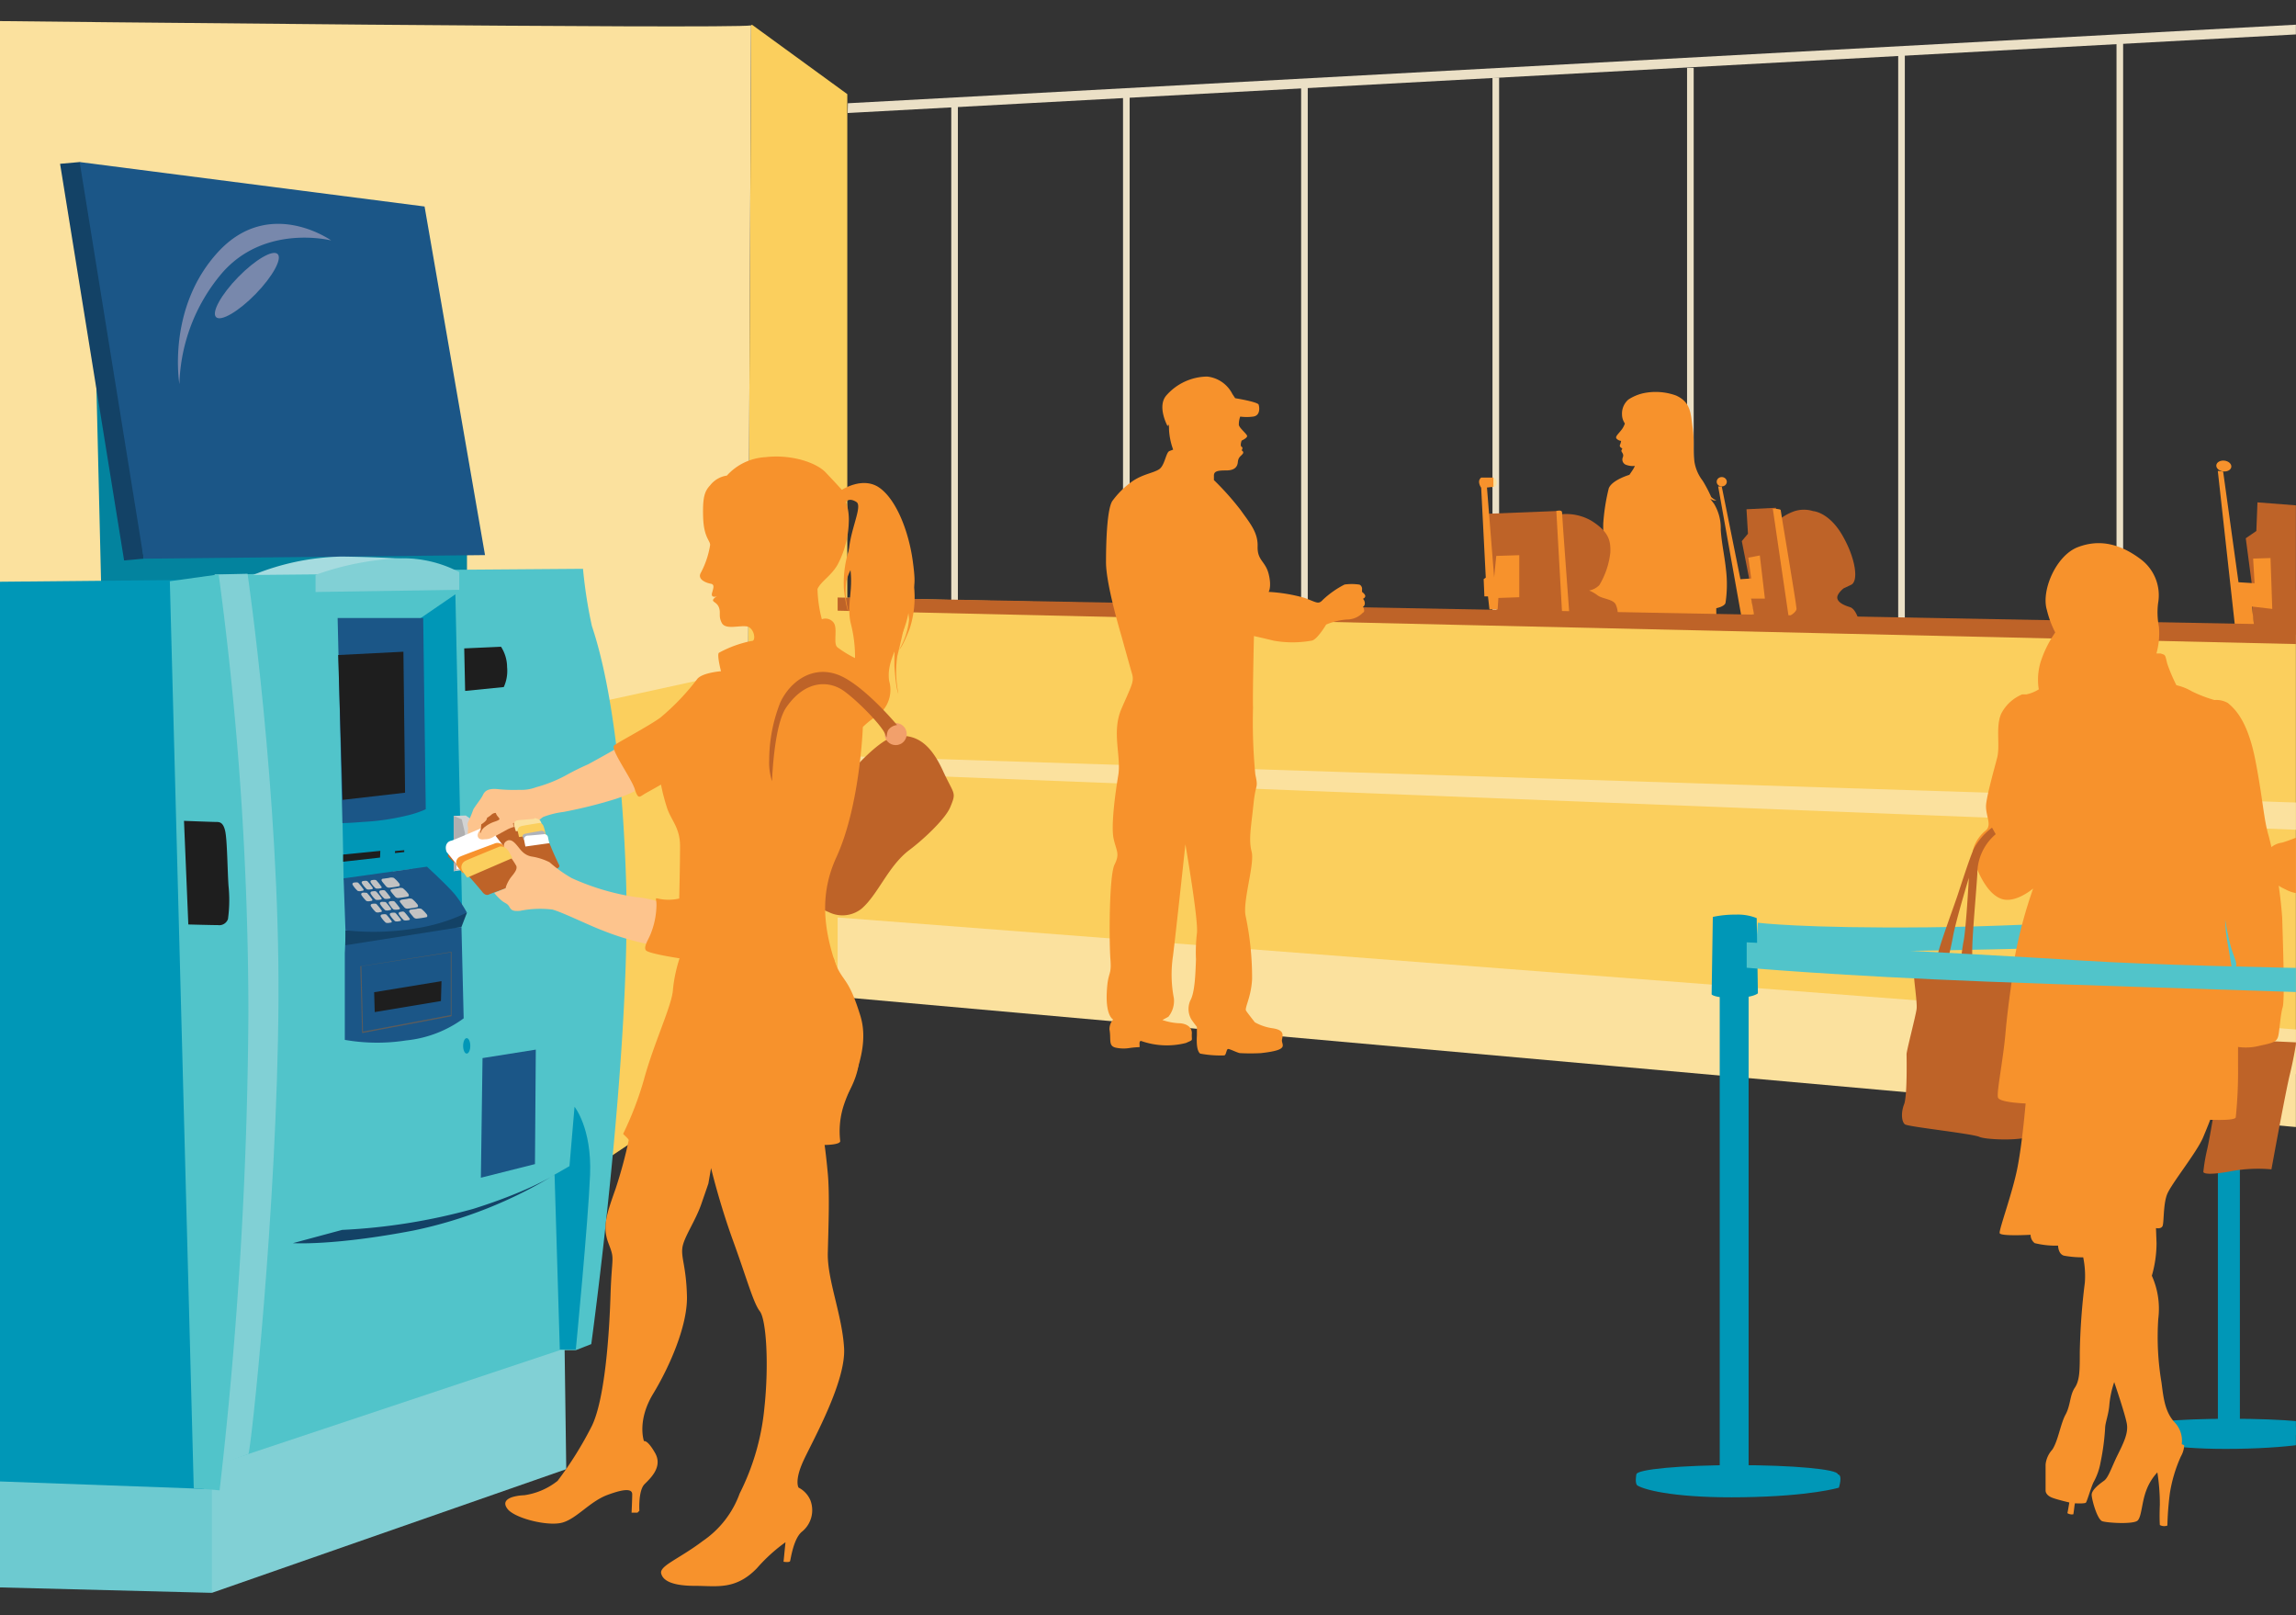
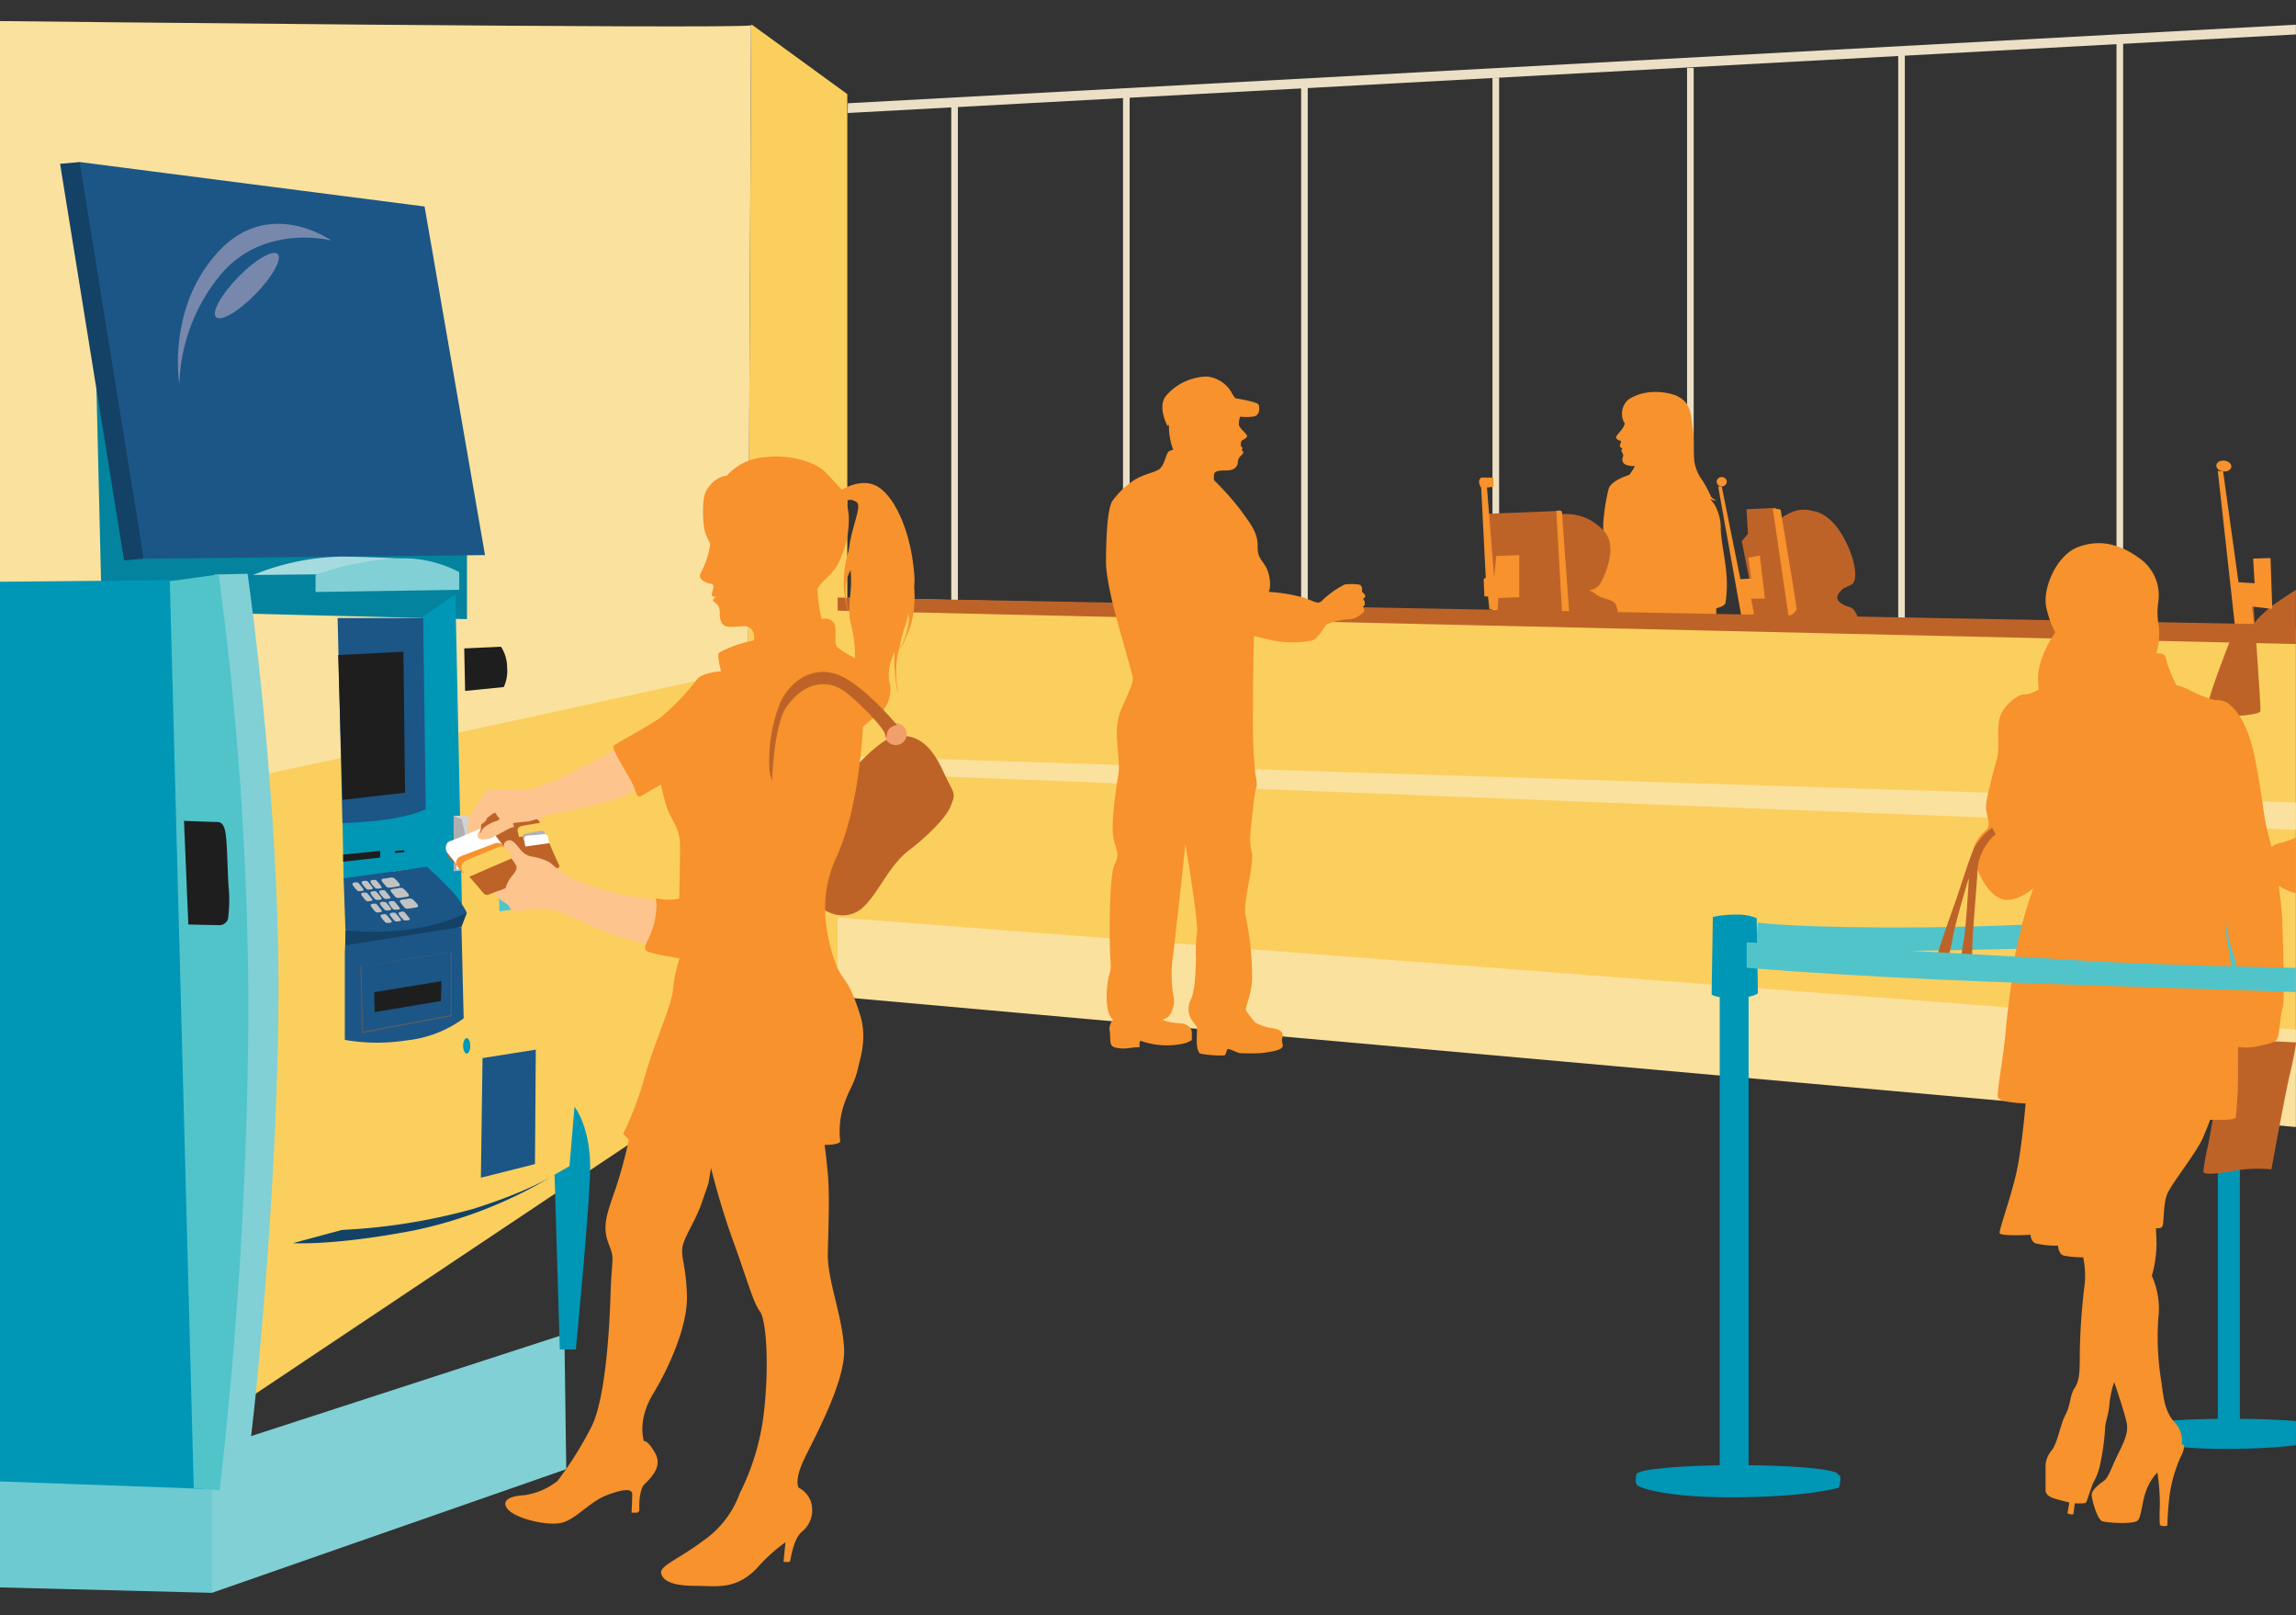
<svg xmlns="http://www.w3.org/2000/svg" viewBox="0 0 249.57 175.51">
  <rect x="0" y="0" width="249.57" height="175.51" fill="#333333" stroke="none" />
  <defs>
    <style>.cls-1{fill:none;}.cls-2{fill:transparent;}.cls-3{clip-path:url(#clip-path);}.cls-30,.cls-4{fill:#fbcf5d;}.cls-29,.cls-5{fill:#fbe19e;}.cls-6{fill:#ebe0c6;}.cls-7{fill:#f7922c;}.cls-8{fill:#be6328;}.cls-9{fill:#51c4ca;}.cls-10{fill:#0097b7;}.cls-11{fill:#03839e;}.cls-12{fill:#6dcad0;}.cls-13{fill:#81d0d5;}.cls-14{fill:#134266;}.cls-15{fill:#1b5687;}.cls-16{fill:#1e1e1e;}.cls-17{fill:#5b5c5c;}.cls-18{fill:#a5dbdf;}.cls-19{fill:#c2c2c2;}.cls-20{fill:#6a6b6b;}.cls-21{fill:#d2d3d3;}.cls-22{fill:#7a7a7a;}.cls-23{fill:#afafb0;}.cls-24{fill:#7888ac;}.cls-25,.cls-33{fill:#fdc48d;}.cls-26,.cls-32{fill:#fff;stroke:#fff;}.cls-27{fill:#818991;stroke:#f7922c;}.cls-28{fill:#babec5;}.cls-28,.cls-30{stroke:#fbcf5d;}.cls-29{stroke:#fbe19e;}.cls-29,.cls-30,.cls-33{stroke-width:0.5px;}.cls-31{fill:#aeb2ba;}.cls-32{stroke-width:0.25px;}.cls-33{stroke:#fdc48d;}.cls-34{fill:#f2a06b;}</style>
    <clipPath id="clip-path">
      <rect class="cls-1" x="-7.88" y="-14.68" width="257.44" height="202.87" />
    </clipPath>
  </defs>
  <title>full-service</title>
  <g id="_2_-_Brand_Differentiation" data-name="2 - Brand Differentiation">
    <rect class="cls-2" x="-322.16" y="-458.25" width="899.01" height="1305.94" />
  </g>
  <g id="_1_-_Member_Convenience" data-name="1 - Member Convenience">
    <g class="cls-3">
      <path class="cls-4" d="M81.77,2.71l-.12,0L81.32,71.1,0,88.24l.24,81.61L92.1,108.49V10.23Z" />
      <path class="cls-5" d="M81.32,72.76l.32-70C79.37,3.17,0,2.29,0,2.29l0,87.8C5.94,89.26,81.32,72.76,81.32,72.76Z" />
      <rect class="cls-6" x="103.4" y="10.95" width="0.72" height="55.12" />
      <rect class="cls-6" x="122.07" y="9.85" width="0.72" height="59.08" />
      <rect class="cls-6" x="141.43" y="9.14" width="0.72" height="59.08" />
      <rect class="cls-6" x="162.23" y="8.43" width="0.72" height="59.08" />
      <rect class="cls-6" x="183.38" y="7.37" width="0.72" height="59.08" />
      <rect class="cls-6" x="206.33" y="5.96" width="0.72" height="61.91" />
      <rect class="cls-6" x="230.06" y="4.65" width="0.72" height="64.03" />
      <polygon class="cls-6" points="92.14 12.28 301.38 0.93 301.6 -0.14 92.16 11.22 92.14 12.28" />
      <path class="cls-7" d="M177,43.42a2,2,0,0,0-.69,1.6,1.75,1.75,0,0,0,.31,1,2.3,2.3,0,0,1-.45.79c-.36.45-.64.67-.43.88a.8.8,0,0,0,.47.22,1.61,1.61,0,0,1-.1.38c-.1.19,0,.31.17.41s-.14.17,0,.4.21.34.12.59a.61.61,0,0,0,.41.84,2,2,0,0,0,.9.1,3.79,3.79,0,0,1-.34.59l-.26.38s-1.88.55-2.24,1.46a22.07,22.07,0,0,0-.6,3.82,17.85,17.85,0,0,0,.12,2.46,8.34,8.34,0,0,1-.36,2.13c-.15.34-.28.55-.28.55s-1.41.59-1.86.71a1.27,1.27,0,0,0-1.14,1.15c-.07.83.64,1.34,1.33,1.67a2,2,0,0,0,1.33.22l.53-.09V70a29.69,29.69,0,0,1-.31,4.91,23.85,23.85,0,0,0-.14,4.37c0,.9-.09,1.14,0,1.15a4.72,4.72,0,0,0,.52,0s.4,1.77.52,2.5.19,2.29.29,2.38a1.54,1.54,0,0,0,.31.17,2.12,2.12,0,0,0,.41,1.07,5.24,5.24,0,0,1,1,1.6,13.42,13.42,0,0,0,2.44,3.19,8.6,8.6,0,0,1,.91.9,19,19,0,0,1,.1,3.36,13,13,0,0,1-1,3.72c-.38.81-.5,1.84-1,2s-.91.33-.88.6,1.27.48,2.22.45,1.31-.09,1.69-.4a5.51,5.51,0,0,0,.65-.64s0,1.1,0,1.19.53,0,.53,0a8.74,8.74,0,0,1,.19-1.84c.19-.71.64-1.19.41-1.93s-.88-1.1-.93-1.45a5.61,5.61,0,0,1,.09-1.76l.14-.43a9.2,9.2,0,0,1,.86,2,5.13,5.13,0,0,1,.21,1.57,7.63,7.63,0,0,0,0,1.53c0,.72-.16,1.88.09,2.19s.69.05.81-.1,1.81-2.17,1.84-2.7-.34-1.33-.34-2a13.32,13.32,0,0,1,.15-1.64l.38.36.31.17s.38-.34.15-.59a3.18,3.18,0,0,1-.57-1.41,1.4,1.4,0,0,0-.72-1.12,1.85,1.85,0,0,0-1.19-.24.75.75,0,0,0-.21.19s-.43-.57-.72-1l-.29-.45a30.5,30.5,0,0,0,.48-4.18,6.63,6.63,0,0,0-.41-2.2,3.94,3.94,0,0,1,.72,0c.28,0,.53.07.57,0s.09-.81.09-.81.5,0,.5-.09.21-2.08.33-3.22a10.39,10.39,0,0,1,.31-1.76s1.15.05,1.21-.14a4.88,4.88,0,0,0,.07-.71s.91-.38,1.43-.55.62-.28.57-.4-.83-4-1.05-5.22-.81-4-1-5a6.09,6.09,0,0,1-.12-1.5s.9-.17,1-.58a13.43,13.43,0,0,0,.05-3.62c-.16-1.53-.48-2.87-.57-4.36a5.09,5.09,0,0,0-.72-2.77l-.43-.57a1.82,1.82,0,0,0,.34.17.67.67,0,0,0,.34,0A1.36,1.36,0,0,1,186,54a14.16,14.16,0,0,0-.93-1.77,4.53,4.53,0,0,1-.93-2.39c-.12-1.08.05-2-.16-3.41s-.14-2.72-1.82-3.46a6.53,6.53,0,0,0-3.53-.24A4.92,4.92,0,0,0,177,43.42Z" />
      <polygon class="cls-4" points="91.05 64.93 301.76 69.47 301.6 121.26 91.05 102.91 91.05 64.93" />
      <path class="cls-8" d="M190.19,63.18l-.86-4.38L190,58l-.16-2.66,3.2-.16s1.64,11.1,1.64,11.49-3.36,1.25-3.83.7S190.19,63.18,190.19,63.18Z" />
      <path class="cls-8" d="M161.67,55.83l7.82-.31s.63,11.33.63,11.64-7.35.08-7.35.08Z" />
      <polygon class="cls-5" points="91.05 82.14 301.56 88.87 301.49 92.21 91.05 83.93 91.05 82.14" />
      <polygon class="cls-5" points="91.05 99.7 301.6 115.87 301.6 127.12 91.05 108.31 91.05 99.7" />
      <path class="cls-8" d="M266,68.6s.06-6.51-.45-7.47A11.69,11.69,0,0,0,263,58.68a1.2,1.2,0,0,0,.19-1.42c-.45-.77-.26-.9-.06-1.55a3.14,3.14,0,0,0,.19-2.32,5.21,5.21,0,0,0-1.48-1.61s.52-1.74-1.74-2.38-3.29-.52-4.19.19l-.9.71s-.58-.13-1.35.9-.19,2.06-.39,2.19c-.55.37-.26,1.61.19,1.74a1,1,0,0,0,.77-.06,1.51,1.51,0,0,1,.06.9A3,3,0,0,0,255,58c.52.64.32.77.45,1.29s.45.58.45.58a2.54,2.54,0,0,0-1.93,1.1c-1,1.16-6,4-7.28,5.09s-1.8,1.74-1.61,1.8S266,68.6,266,68.6Z" />
      <path class="cls-8" d="M168.69,56.08a5.5,5.5,0,0,1,4.26.49c2,1.24,2.13,2.27,2.09,3.47a8.72,8.72,0,0,1-1.2,3.55,2.1,2.1,0,0,1-1.11.58,3.69,3.69,0,0,1,.93.53c.53.4,1.78.4,2,1.07a2.61,2.61,0,0,1,.18,1.24l-7.55-.53Z" />
      <path class="cls-8" d="M192.59,57.27a5.5,5.5,0,0,1,2.49-1.73,3.36,3.36,0,0,1,2,0s1.69.09,3.15,2.58,1.82,5,1,5.42l-.84.4s-.8.62-.67,1.11.84.76,1.38.93.84,1.11.84,1.11-7,.09-7.91-.13S192.59,57.27,192.59,57.27Z" />
      <path class="cls-7" d="M192.7,55.28s.86,0,.86.16,1.64,9.77,1.72,10.71c0,.4-.86.86-.86.86Z" />
      <path class="cls-7" d="M169.17,55.52s.62-.16.62.16.78,10.86.78,10.86h-.78Z" />
      <polygon class="cls-7" points="189.26 66.85 186.76 52.86 187.15 52.86 189.18 62.94 190.35 62.86 190.04 60.6 191.29 60.36 191.84 65.05 190.35 65.05 190.66 66.77 189.26 66.85" />
      <ellipse class="cls-7" cx="187.15" cy="52.35" rx="0.55" ry="0.51" />
      <ellipse class="cls-5" cx="162.29" cy="52.43" rx="0.39" ry="0.51" />
      <path class="cls-7" d="M161.9,66.22l-.16-1.41h-.39l-.08-1.88.23-.16L161,53a1.23,1.23,0,0,1-.23-.63.59.59,0,0,1,.23-.47h1.33v1l-.7.08.78,9.77.23-2.34,2.5-.08V64.9l-2.27.08-.08,1.25Z" />
-       <path class="cls-8" d="M244.8,63.71l-.69-5.22,1.15-.79.12-3.11,4.78.37s1,13.14.9,13.59-5.16.87-5.78.16S244.8,63.71,244.8,63.71Z" />
+       <path class="cls-8" d="M244.8,63.71s1,13.14.9,13.59-5.16.87-5.78.16S244.8,63.71,244.8,63.71Z" />
      <ellipse class="cls-7" cx="241.72" cy="50.65" rx="0.59" ry="0.82" transform="translate(163.75 284.98) rotate(-83.43)" />
      <polygon class="cls-7" points="242.91 67.81 241.07 51.17 241.65 51.24 243.32 63.27 245.07 63.38 244.91 60.7 246.8 60.64 246.99 66.17 244.78 65.91 245.01 67.96 242.91 67.81" />
      <polygon class="cls-8" points="91.05 64.93 301.69 68.87 301.69 71.18 91.05 66.36 91.05 64.93" />
      <path class="cls-7" d="M121.92,69.19c-.5-1.7-1.7-6-1.7-8.09s.1-6,.75-6.74a9.31,9.31,0,0,1,2.25-2.15c1.1-.7,2.1-.8,2.75-1.2s.75-1.85,1.15-2l.4-.15a7.47,7.47,0,0,1-.45-2.15c0-.95-.15-.39-.15-.39s-1.19-2.15-.14-3.35a6,6,0,0,1,4.43-2.05,3.48,3.48,0,0,1,2.75,1.9l.3.45s2.45.4,2.55.7.2,1.2-.6,1.3a5.36,5.36,0,0,1-1.4,0,2.42,2.42,0,0,0-.15.9c.05.35.9,1,.9,1.22s-.6.49-.6.49-.2.57,0,.67,0,.39,0,.39.31.14.11.39-.47.34-.52.89-.4.9-1.25.9-1.35.05-1.35.55v.5a30.6,30.6,0,0,1,2.9,3.25c.95,1.35,1.9,2.4,1.85,3.95s.85,1.6,1.2,3,0,1.95,0,1.95a17.88,17.88,0,0,1,3.9.65c1.35.5,1.5.75,2,.2a10.17,10.17,0,0,1,2.35-1.65,5.58,5.58,0,0,1,1.55,0c.2,0,.4.3.35.55l0,.25s.35.25.35.45-.25.3-.25.3a.71.71,0,0,1,.2.55c-.05.3-.2.3-.2.3s.3.55,0,.65a2.39,2.39,0,0,1-1.75.75,7.1,7.1,0,0,0-2.25.55s-1,1.7-1.6,1.75a11.71,11.71,0,0,1-4.1,0c-1.65-.4-2.15-.5-2.15-.5s-.15,6.29-.1,7.79a59.47,59.47,0,0,0,.25,7.24c.35,1.65.05.8-.2,3.25s-.55,3.8-.2,5.15-1,5.4-.65,7a32.38,32.38,0,0,1,.7,6.84c-.1,2-.85,3.15-.65,3.45s.95,1.25.95,1.25a5.48,5.48,0,0,0,1.95.65c1.25.2,1.1.7,1,1.25s.95,1.1-2.3,1.45a20.56,20.56,0,0,1-2.25,0c-.23,0-1.09-.45-1.3-.45s-.2.71-.45.7a11.86,11.86,0,0,1-2.6-.2c-.35-.3-.4-1.1-.35-2l0-.9s-.55-.7-.65-.9a2.26,2.26,0,0,1-.05-2c.5-.9.55-3.1.6-4.45a17.54,17.54,0,0,1,.1-2.8c.2-1.35-1.25-9.69-1.25-9.69s-1,9.34-1.35,12.14a13.57,13.57,0,0,0,.1,4.6,2.74,2.74,0,0,1-.6,2l-.65.35a6.55,6.55,0,0,0,1.75.35c.75,0,1.5.35,1.45,1.15s.25.6-.65,1a8.41,8.41,0,0,1-4.8-.2c-.4-.15-.15.65-.25.65a9.35,9.35,0,0,0-1.1.1,4,4,0,0,1-1.5-.05c-.8-.2-.46-.91-.65-1.95a1.53,1.53,0,0,1,.4-1.1s-.8-.35-.7-2.85.55-1.75.4-3.7-.15-9.09.45-10.29.2-1.45-.1-2.8.15-4.8.5-6.89-.75-4.7.35-7.24,1.4-2.95,1.15-3.8S121.92,69.19,121.92,69.19Z" />
      <path class="cls-9" d="M244.73,98a5.16,5.16,0,0,0-2.14-.36,10.76,10.76,0,0,0-2.37.24l-.12,8s.24.36,2.25.36,2.49-.47,2.49-.47Z" />
      <rect class="cls-10" x="241.08" y="105.29" width="2.39" height="49.63" />
      <path class="cls-10" d="M232.15,155.1c0,.51,5.12,1.15,10.82,1.15s9.83-.63,9.83-1.15-4.62-.93-10.33-.93S232.15,154.58,232.15,155.1Z" />
      <path class="cls-10" d="M252.91,156.46s.44-1.31-.11-1.37-20.65,0-20.65,0-.19,1,.11,1.15c1,.55,4.37,1.3,10.82,1.2C250.07,157.34,252.91,156.46,252.91,156.46Z" />
      <path class="cls-9" d="M240.45,99.26s-17.34,1.38-30.91,1.51-18.47-.5-18.47-.5l-.25,3.27s17.21-.13,31-.5,18.85-1,18.85-1Z" />
      <path class="cls-10" d="M190.95,99.77a5.47,5.47,0,0,0-2.26-.38,11.4,11.4,0,0,0-2.51.25l-.13,8.42s.25.38,2.39.38,2.64-.5,2.64-.5Z" />
      <rect class="cls-10" x="186.93" y="107.68" width="3.14" height="52.39" />
      <path class="cls-10" d="M177.88,160.21c0,.54,5.42,1.22,11.47,1.22s10.42-.67,10.42-1.22-4.9-1-10.95-1S177.88,159.67,177.88,160.21Z" />
      <path class="cls-10" d="M199.88,161.66s.46-1.39-.12-1.45-21.89,0-21.89,0-.2,1,.12,1.22c1,.58,4.63,1.38,11.47,1.27C196.87,162.59,199.88,161.66,199.88,161.66Z" />
      <path class="cls-7" d="M257.26,56.68A3.66,3.66,0,0,0,256,59.56a3.15,3.15,0,0,0,.56,1.86,4.16,4.16,0,0,1-.81,1.43c-.65.81-1.15,1.21-.78,1.58a1.43,1.43,0,0,0,.84.4,2.86,2.86,0,0,1-.19.68c-.19.34,0,.56.31.75.08.05-.25.31,0,.71s.37.62.22,1.06a1.11,1.11,0,0,0,.74,1.52,3.56,3.56,0,0,0,1.61.19,6.81,6.81,0,0,1-.62,1.06l-.47.68s-3.38,1-4,2.64-.84,5.18-1.09,6.89.28,3.1.22,4.44a15.06,15.06,0,0,1-.65,3.85c-.28.62-.5,1-.5,1s-2.54,1.06-3.35,1.27a2.3,2.3,0,0,0-2,2.08c-.12,1.49,1.15,2.42,2.39,3a3.68,3.68,0,0,0,2.39.4l1-.16v7.7a53.54,53.54,0,0,1-.56,8.84c-.5,2-.25,6.27-.25,7.88s-.16,2-.06,2.08a8.4,8.4,0,0,0,.93,0s.71,3.2.93,4.5.34,4.13.53,4.28a2.78,2.78,0,0,0,.56.31,3.83,3.83,0,0,0,.74,1.92,9.45,9.45,0,0,1,1.86,2.89A24.17,24.17,0,0,0,260.8,143a15.5,15.5,0,0,1,1.64,1.61,34.24,34.24,0,0,1,.19,6.05,23.52,23.52,0,0,1-1.74,6.7c-.68,1.46-.9,3.32-1.8,3.69s-1.65.59-1.58,1.09,2.3.87,4,.81,2.36-.16,3-.71a10,10,0,0,0,1.18-1.15s0,2,0,2.14,1,.06,1,0a15.74,15.74,0,0,1,.34-3.32c.34-1.27,1.15-2.14.74-3.48s-1.58-2-1.68-2.61a10.09,10.09,0,0,1,.15-3.17l.25-.78a16.6,16.6,0,0,1,1.55,3.69,9.28,9.28,0,0,1,.37,2.82,13.77,13.77,0,0,0,0,2.76c0,1.3-.28,3.38.15,3.94s1.24.09,1.46-.19,3.26-3.91,3.32-4.87-.62-2.39-.62-3.57a24,24,0,0,1,.28-2.95l.68.65.56.31s.68-.62.28-1.06a5.73,5.73,0,0,1-1-2.54,2.53,2.53,0,0,0-1.3-2,3.33,3.33,0,0,0-2.14-.43,1.35,1.35,0,0,0-.37.34s-.78-1-1.3-1.83l-.53-.81a54.94,54.94,0,0,0,.87-7.54,12,12,0,0,0-.74-4,7.13,7.13,0,0,1,1.3,0c.5.06,1,.12,1,0s.15-1.46.15-1.46.9,0,.9-.16.37-3.75.59-5.8a18.68,18.68,0,0,1,.56-3.17s2.08.09,2.17-.25a8.73,8.73,0,0,0,.12-1.27s1.64-.68,2.58-1,1.12-.5,1-.71-1.49-7.3-1.89-9.41-1.46-7.29-1.77-9a11,11,0,0,1-.22-2.7s1.61-.31,1.86-1.05a24.21,24.21,0,0,0,.09-6.52c-.28-2.76-.87-5.18-1-7.85s-.65-4.13-1.3-5l-.78-1a3.27,3.27,0,0,0,.62.31,1.21,1.21,0,0,0,.62.06,2.46,2.46,0,0,1-1.24-.84,25.56,25.56,0,0,0-1.68-3.2,8.16,8.16,0,0,1-1.68-4.31c-.22-2,.09-3.6-.28-6.15s-.25-4.91-3.29-6.24a11.77,11.77,0,0,0-6.36-.44A8.87,8.87,0,0,0,257.26,56.68Z" />
      <path class="cls-8" d="M249.59,113.27s-4-.19-5.82-.25l-1.83-.06s-1.52,9.68-2,11.83a19.83,19.83,0,0,0-.44,2.53s-.19.51,2.78,0a16,16,0,0,1,4.62-.25s1.52-8.35,2-10.31S249.59,113.27,249.59,113.27Z" />
-       <path class="cls-8" d="M218.42,106.64s-4.63-.64-5.63-.82-3-.27-3-.27-1.64-.09-1.73.27.36,3.09.27,3.82-1.09,4.54-1.09,4.91.09,4.54-.27,5.45-.27,1.91.09,2.18,7.27,1,8.09,1.36,5.18.45,5.54-.18.82-7.72.82-9.27,0-6.73-.64-7A13.13,13.13,0,0,0,218.42,106.64Z" />
      <path class="cls-7" d="M248.07,99.73a49.78,49.78,0,0,0-1.46-8.86c-.57-1.9-.63-4-1.45-8.22s-2.15-5.56-3-6.26a2.55,2.55,0,0,0-1.45-.32,14.17,14.17,0,0,1-2.47-.95,5.87,5.87,0,0,0-1.67-.66,18,18,0,0,1-1-2.36c-.18-.73-.18-.91-.45-1l-.27-.09h-.45a8.17,8.17,0,0,0,.27-2.91,8,8,0,0,1-.09-2.55,4.9,4.9,0,0,0-1.82-4.73c-2.27-1.73-4.54-2.27-6.91-1.36s-4,4.73-3.36,6.82a10.85,10.85,0,0,0,.91,2.45A12.18,12.18,0,0,0,221.79,72a6.68,6.68,0,0,0-.18,2.91,4.09,4.09,0,0,1-1.36.55h-.45a4.5,4.5,0,0,0-2.27,2.09c-.64,1.45-.09,3.45-.45,4.82s-1,3.64-1.18,4.91.73,2.36-.09,3-1.73,2.09-1.27,3.27,1.36,3.45,2.91,4.09S221,96.55,221,96.55a50.35,50.35,0,0,0-2,7.45c-.27,2.45-.73,5.09-1,8.18s-1,6.54-.82,7.09,3,.64,3,.64-.36,4.36-.91,7.09-2,6.63-1.91,7,3.36.18,3.36.18a1.14,1.14,0,0,0,.45.91,9.67,9.67,0,0,0,2.54.27s0,.91.64,1.09a11,11,0,0,0,2.09.18,10.08,10.08,0,0,1,.18,2.73,70.48,70.48,0,0,0-.55,7.54c0,2,0,3.09-.55,3.91s-.45,1.91-1,2.91-.82,2.91-1.45,3.82a2.84,2.84,0,0,0-.72,1.6c0,.34,0,2.55,0,2.82s.19.59.74.8,1.84.51,1.84.51l-.11.65c-.06.34-.1.51-.1.51a.89.89,0,0,0,.31.12.71.71,0,0,0,.34,0s.07-.46.1-.73.07-.46.07-.46,1.06.06,1.19-.07.61-1.83.86-2.27a6.84,6.84,0,0,0,.73-2.08,25.9,25.9,0,0,0,.5-3.71c0-.64.39-1.49.47-2.66a10.55,10.55,0,0,1,.52-2.38s1.23,3.59,1.38,4.57-.34,2-1,3.33-1,2.47-1.49,2.82-1.37,1-1.34,1.56.61,2.66,1.16,2.84,3.43.36,3.85-.09.43-1.93.91-3.22a5.89,5.89,0,0,1,1.22-2,22.14,22.14,0,0,1,.27,3.51c-.06,1.44,0,2.21,0,2.21a1,1,0,0,0,.45.12c.28,0,.37-.07.37-.07a33.36,33.36,0,0,1,.27-3.51,15.63,15.63,0,0,1,1.2-4,2.71,2.71,0,0,0,.36-1.2.91.91,0,0,0-.27-.12,2.87,2.87,0,0,0-.73-2.33c-1.12-1.17-1.26-2.78-1.47-4.37a29.77,29.77,0,0,1-.35-6.93,8.76,8.76,0,0,0-.7-4.68,12.88,12.88,0,0,0,.51-3.54l-.06-1.64s.51.13.7-.19.06-2.34.51-3.48,3.23-4.55,3.92-6.2.76-1.9.76-1.9,2.66.13,2.78-.25a48.07,48.07,0,0,0,.25-5.57v-2.09a6,6,0,0,0,2.34-.13c1.52-.32,1.83-.44,2-.95s.25-2.4.51-3.23S248.13,101.88,248.07,99.73Zm-5,5.19a2.39,2.39,0,0,1-.38.89s-.32-2-.57-3.42a15.3,15.3,0,0,1-.25-2.47s.25,1.58.57,2.78S243.14,104.48,243.07,104.92Z" />
      <path class="cls-2" d="M244,113a5,5,0,0,0,.13,1.76c.19.55.21,1,.53,1s.67-.58.57-1.4-.18-1.46-.18-1.46Z" />
      <path class="cls-8" d="M209.88,106a25.31,25.31,0,0,0,.81-2.53c.3-1.21,1.72-5.05,2.12-6.26s1.21-3.74,1.72-4.95a7,7,0,0,1,2-2.32l.4.71a5.64,5.64,0,0,0-2,4.34c-.2,3.13-.71,8.18-.51,9.29a14.14,14.14,0,0,1,.2,2.22l-1.52-.4a20.69,20.69,0,0,1,.3-3.64c.3-1.21.61-7.07.61-7.07s-1.41,4.65-1.72,6.36-.61,2.63-.81,3.43l-.2.81Z" />
      <path class="cls-9" d="M273.5,105.53s-32.63-.25-46.87-1.13-36.77-2-36.77-2v2.76s9.84.88,26.15,1.51,57.75,1.88,57.75,1.88Z" />
      <polygon class="cls-11" points="50.76 67.28 11.06 66.29 9.99 21.62 50.76 55.02 50.76 67.28" />
      <polygon class="cls-12" points="-0.41 158.04 -0.41 172.49 23.03 173.09 26.24 163.26 23.03 155.44 -0.41 158.04" />
      <polygon class="cls-13" points="61.55 159.65 61.35 145 23.03 157.44 23.03 173.09 61.55 159.65" />
      <polygon class="cls-14" points="13.49 60.9 15.62 60.71 10.78 19.15 8.66 17.61 6.53 17.8 13.49 60.9" />
-       <path class="cls-9" d="M63.37,61.81l-16,.12-24,.54,1.8,41.38-.72,55,36.4-12.13h1.74l1.68-.66s4.38-31.89,3.78-50.45S64.81,69.5,64.33,68A51.68,51.68,0,0,1,63.37,61.81Z" />
      <polygon class="cls-10" points="-0.41 63.22 19.67 63.03 22.19 161.79 -0.41 160.97 -0.41 63.22" />
      <polygon class="cls-10" points="37.23 89.1 37.35 95.62 42.69 94.81 43.06 89.47 42.6 88.5 37.23 89.1" />
      <path class="cls-15" d="M37.48,103.62V113a20.43,20.43,0,0,0,6.67.06,12.67,12.67,0,0,0,6.25-2.4l-.24-9.91H48l-10.45,1.14Z" />
      <polygon class="cls-10" points="49.5 64.58 45.72 67.17 44.99 67.88 44.81 94.97 50.22 98.69 49.5 64.58" />
      <path class="cls-10" d="M42.19,88.68a15.27,15.27,0,0,1,.5,3.56,10.46,10.46,0,0,1-.39,2.51l4.13-.55A17.84,17.84,0,0,0,46.65,90c-.17-2.11-.55-2.56-.55-2.56Z" />
      <path class="cls-13" d="M26.91,62.35s3.5,23.93,3.36,46.49S27.24,157.91,27,158s-2.94,1.08-2.94,1.08l-.73-96.65Z" />
      <polygon class="cls-15" points="8.66 17.61 46.15 22.44 52.72 60.32 15.62 60.71 8.66 17.61" />
      <path class="cls-9" d="M21.06,161.71l2.81.24A476,476,0,0,0,27,110a359,359,0,0,0-3.23-47.58l-5.31.74Z" />
      <path class="cls-15" d="M36.7,67.16H46l.28,20.78a10.88,10.88,0,0,1-2.08.69,25.85,25.85,0,0,1-4.82.69c-1.38.12-2.16.12-2.16.12Z" />
      <path class="cls-16" d="M20,89.2s3.12.12,3.48.12.78,0,1,1,.24,4.2.36,5.95a15.15,15.15,0,0,1-.06,3.6,1,1,0,0,1-1.08.66c-.6,0-3.23-.07-3.23-.07Z" />
      <polygon class="cls-16" points="40.67 107.82 47.99 106.62 47.93 108.78 40.73 109.98 40.67 107.82" />
      <path class="cls-17" d="M39.36,112.26,39.17,105h0l9.91-1.57v7ZM39.28,105l.18,7.1L49,110.3v-6.81Z" />
      <ellipse class="cls-10" cx="50.73" cy="113.65" rx="0.39" ry="0.84" />
      <polygon class="cls-14" points="50.16 100.73 50.76 99.17 44.51 100.37 37.54 101.09 37.54 102.72 50.16 100.73" />
      <polygon class="cls-16" points="36.76 71.18 43.85 70.82 44.03 86.14 37.24 86.92 36.76 71.18" />
      <path class="cls-15" d="M46.41,94.18s2.36,2.17,3.08,3.07a14,14,0,0,1,1.26,1.92A19.52,19.52,0,0,1,45,100.91a27.83,27.83,0,0,1-7.45.18l-.2-5.64Z" />
      <path class="cls-16" d="M50.46,70.46l4-.18a4.13,4.13,0,0,1,.66,2.22,4.23,4.23,0,0,1-.36,2.16l-4.2.42Z" />
      <path class="cls-18" d="M27.51,62.48a26.92,26.92,0,0,1,9.61-2c4.87.06,8.65.36,8.65.36L43,62.11l-8.17.3Z" />
      <path class="cls-14" d="M31.84,135.09l5.35-1.44a64.61,64.61,0,0,0,14.23-2.28c6.37-2,9.07-3.84,9.07-3.84a48.25,48.25,0,0,1-15.56,6.19C36.22,135.39,31.84,135.09,31.84,135.09Z" />
      <polygon class="cls-16" points="37.3 92.86 41.34 92.46 41.31 93.19 37.3 93.64 37.3 92.86" />
      <path class="cls-19" d="M38.55,95.9c-.2,0-.3.13-.2.28a3,3,0,0,0,.53.63.67.67,0,0,0,.43,0c.18,0,.28-.08.18-.2a6.35,6.35,0,0,0-.55-.68C38.83,95.85,38.55,95.9,38.55,95.9Z" />
      <path class="cls-19" d="M39.55,95.73c-.2,0-.3.13-.2.28a3.19,3.19,0,0,0,.53.63.91.91,0,0,0,.43,0c.18,0,.28-.08.18-.2a6.34,6.34,0,0,0-.55-.68C39.83,95.68,39.55,95.73,39.55,95.73Z" />
      <path class="cls-19" d="M40.51,95.63c-.2,0-.3.13-.2.28a2.7,2.7,0,0,0,.53.63,1,1,0,0,0,.43,0c.18,0,.28-.08.18-.2a6.36,6.36,0,0,0-.55-.68C40.78,95.58,40.51,95.63,40.51,95.63Z" />
      <path class="cls-19" d="M39.5,97c-.2,0-.3.13-.2.28a3.32,3.32,0,0,0,.53.63.74.74,0,0,0,.43,0c.18,0,.28-.08.18-.2a6.38,6.38,0,0,0-.55-.68C39.78,97,39.5,97,39.5,97Z" />
      <path class="cls-19" d="M40.51,96.86c-.2,0-.3.13-.2.28a2.49,2.49,0,0,0,.53.63,1,1,0,0,0,.43,0c.18,0,.28-.08.18-.2a6.36,6.36,0,0,0-.55-.68C40.78,96.8,40.51,96.86,40.51,96.86Z" />
      <path class="cls-19" d="M41.46,96.75c-.2,0-.3.13-.2.28a2.49,2.49,0,0,0,.53.63,1,1,0,0,0,.43,0c.18,0,.28-.08.18-.2a6.32,6.32,0,0,0-.55-.68C41.74,96.7,41.46,96.75,41.46,96.75Z" />
      <path class="cls-19" d="M40.53,98.21c-.2,0-.3.13-.2.28a3.25,3.25,0,0,0,.53.63.67.67,0,0,0,.43,0c.18,0,.28-.08.18-.2a6.31,6.31,0,0,0-.55-.68C40.81,98.16,40.53,98.21,40.53,98.21Z" />
      <path class="cls-19" d="M41.54,98c-.2,0-.3.13-.2.28a3.07,3.07,0,0,0,.53.63.74.74,0,0,0,.43,0c.18,0,.28-.08.18-.2a6.34,6.34,0,0,0-.55-.68C41.81,98,41.54,98,41.54,98Z" />
      <path class="cls-19" d="M42.49,97.93c-.2,0-.3.13-.2.28s.37.6.53.63a1.26,1.26,0,0,0,.43,0c.18,0,.28-.08.18-.2a6.38,6.38,0,0,0-.55-.68C42.76,97.88,42.49,97.93,42.49,97.93Z" />
      <path class="cls-19" d="M41.61,99.36c-.2,0-.3.13-.2.28a2.94,2.94,0,0,0,.53.63.82.82,0,0,0,.43,0c.18,0,.28-.08.18-.2a6.33,6.33,0,0,0-.55-.68C41.89,99.31,41.61,99.36,41.61,99.36Z" />
      <path class="cls-19" d="M42.61,99.19c-.2,0-.3.13-.2.28a3,3,0,0,0,.53.63.74.74,0,0,0,.43,0c.18,0,.28-.08.18-.2a6.35,6.35,0,0,0-.55-.68C42.89,99.14,42.61,99.19,42.61,99.19Z" />
      <path class="cls-19" d="M43.57,99.09c-.2,0-.3.13-.2.28a2.88,2.88,0,0,0,.53.63.91.91,0,0,0,.43,0c.18,0,.28-.08.18-.2a6.37,6.37,0,0,0-.55-.68C43.84,99,43.57,99.09,43.57,99.09Z" />
      <path class="cls-19" d="M41.71,95.48c-.23,0-.3.13-.18.3s.35.43.43.53a.44.44,0,0,0,.38.15,9.53,9.53,0,0,0,1-.15c.13,0,.18-.2,0-.38a3.43,3.43,0,0,0-.53-.53.87.87,0,0,0-.53,0Z" />
      <path class="cls-19" d="M42.69,96.6c-.25.05-.3.13-.18.3s.35.43.43.53a.44.44,0,0,0,.38.15,9.52,9.52,0,0,0,1-.15c.13,0,.18-.2,0-.38a3.43,3.43,0,0,0-.53-.53.87.87,0,0,0-.53,0Z" />
      <path class="cls-19" d="M43.69,97.76c-.23.08-.3.13-.18.3s.35.43.43.53a.44.44,0,0,0,.38.15,9.48,9.48,0,0,0,1-.15c.13,0,.18-.2,0-.38a3.43,3.43,0,0,0-.53-.53.87.87,0,0,0-.53,0Z" />
-       <path class="cls-19" d="M44.7,98.84c-.15,0-.3.13-.18.3s.35.43.43.53a.44.44,0,0,0,.38.15,9.58,9.58,0,0,0,1-.15c.13,0,.18-.2,0-.38a3.42,3.42,0,0,0-.53-.53,1,1,0,0,0-.53,0Z" />
      <polygon class="cls-9" points="54.23 95.78 54.28 99.04 56.68 98.69 56.66 95.5 54.23 95.78" />
      <path class="cls-20" d="M53.87,95.07s-.23-4.21-.25-4.34a.21.21,0,0,1,.23-.28c.2,0,2.48-.29,2.66-.3a.25.25,0,0,1,.28.25c0,.13.2,4.34.2,4.34Z" />
      <path class="cls-16" d="M53.82,94a1.14,1.14,0,0,1,.58-.25c.28,0,.7-.05.78-.05a.84.84,0,0,1,.25.1s.18-.25.38-.25.8-.1.9-.1a2,2,0,0,1,.6.33c.08.08.2.28.15.4s-.65.2-.78.2-1.1-.18-1.1-.18,0,.25-.13.33a5.56,5.56,0,0,1-1.13.13,2.45,2.45,0,0,1-.48-.08Z" />
      <polygon class="cls-21" points="49.31 94.67 50.91 94.45 51.53 93.36 51.57 90.56 51.12 88.96 50.63 88.62 49.31 88.66 49.74 92.19 49.31 94.67" />
      <ellipse class="cls-22" cx="51.03" cy="91.54" rx="0.29" ry="0.63" />
      <polygon class="cls-23" points="49.31 88.66 49.31 94.68 50.13 94.33 50.58 93.34 50.54 90.54 50.19 89.03 49.31 88.66" />
      <polygon class="cls-16" points="42.94 92.48 43.94 92.39 43.94 92.59 42.93 92.7 42.94 92.48" />
      <path class="cls-10" d="M61.9,126.72l-1.62.93.57,19h1.74s1.35-13.93,1.55-19-1.69-7.38-1.69-7.38Z" />
      <path class="cls-24" d="M19.5,41.74s-1.41-8.21,4.17-14.32S36,26.13,36,26.13s-7.33-1.88-12,3.7A19.45,19.45,0,0,0,19.5,41.74Z" />
      <ellipse class="cls-24" cx="26.83" cy="31.04" rx="4.79" ry="1.32" transform="translate(-14.12 28.55) rotate(-45.69)" />
      <polygon class="cls-15" points="52.45 114.98 52.27 127.98 58.15 126.5 58.24 114.06 52.45 114.98" />
      <path class="cls-13" d="M34.3,62.47a30.73,30.73,0,0,1,9.19-1.8,13.19,13.19,0,0,1,6.43,1.5v1.92l-15.62.24Z" />
      <path class="cls-8" d="M90.11,86.73S95,80.29,97.41,80s3.87,1.12,5.09,3.77,1.49,2.26.79,3.94c-.54,1.31-3,3.58-4.42,4.64-2.33,1.74-3.42,4.87-5.25,6.42a3.34,3.34,0,0,1-3.55.34c-1.8-.71-2.32-1.65-3.07-5.3C86.07,89.34,90.11,86.73,90.11,86.73Z" />
      <path class="cls-25" d="M67.27,81.18a4.54,4.54,0,0,1,1.46,1.67A5,5,0,0,1,68.94,86a15.27,15.27,0,0,1-2.09.84,50.77,50.77,0,0,1-5.59,1.39,9.59,9.59,0,0,0-2.2.54c-.37.21-.75.72-1.26,1a6.1,6.1,0,0,1-2.12.42,3.8,3.8,0,0,0-.64.06s-.13.82-.17,1.22-.15.7-.43.76A.41.41,0,0,1,54,92a.84.84,0,0,1-.62.35c-.35,0-.59-.45-.59-.45s.09,0-.3.2-.86-.41-.86-.41,0,.21-.38.18-.5-.42-.43-.76,0-.87.06-1-.14-.44,0-.77a15.06,15.06,0,0,0,.58-1.41c.38-.59.84-1.15,1-1.48s.39-.82,1.62-.7a17,17,0,0,0,2.36.08,4.54,4.54,0,0,0,1.82-.28,15.06,15.06,0,0,0,3.15-1.24,27.52,27.52,0,0,1,2.51-1.25C66.22,81.81,67.27,81.18,67.27,81.18Z" />
      <path class="cls-8" d="M53.15,91s-4,1.57-4.12,1.66-.51.22-.25.49,1.43,1.29,2,1.88,1.63,1.87,1.63,1.87.32.49.72.31,2-.73,2-.73l5.44-2.11s.33-.14.21-.36-.74-1.57-.86-1.9-1.15-2.53-1.23-2.67-.14-.49-.52-.38l-.7.2s-1.6.14-1.68.19.1.4.1.4a4,4,0,0,0-.73.28l-1.31.72a.6.6,0,0,1-.45.13Z" />
      <path class="cls-25" d="M72.49,98.33a10.62,10.62,0,0,0-3.35-.84,26.23,26.23,0,0,1-7-2.07,14.53,14.53,0,0,1-2.4-1.72,6.53,6.53,0,0,0-2-.63,1.94,1.94,0,0,1-1-.56c-.42-.38-1-1.54-1.67-1.12-.52.31-.27.88.06,1.31a8.05,8.05,0,0,1,1,1.41c.06.26,0,.48-.41,1a3.84,3.84,0,0,0-.7,1.18l-.07.24-1.23.5a5.91,5.91,0,0,0,.89.9c.39.27.56.27.76.62s.37.49,1.15.43a11,11,0,0,1,3.53-.14c1.11.3,4,1.73,5.45,2.27a28.67,28.67,0,0,0,4.81,1.46s1.06.11,1.8-2.5A6.9,6.9,0,0,0,72.49,98.33Z" />
      <path class="cls-26" d="M50.12,93.78c0-.07-1.13-1.45-1.13-1.45s-.15-.45.19-.49c.15,0,3.51-1.46,3.51-1.46a.25.25,0,0,1,.26.07l1.4,1.82Z" />
      <path class="cls-27" d="M50.44,94.27l-.31-.39a.22.22,0,0,1,.09-.34c.47-.21,3.7-1.4,3.7-1.4a.32.32,0,0,1,.44.12,2.11,2.11,0,0,1,.17.29Z" />
      <path class="cls-28" d="M50.95,94.75l-.24-.34A.27.27,0,0,1,50.8,94c.23-.13,3.64-1.52,3.64-1.52a.58.58,0,0,1,.29.12A2.3,2.3,0,0,1,55,93Z" />
-       <path class="cls-29" d="M56.78,90l-.53.06-.12-.41s-.11-.24.26-.28l1.94-.16a.37.37,0,0,1,.27.3,1.07,1.07,0,0,0,.08.26Z" />
      <path class="cls-30" d="M57.29,90.6l-.68.08-.1-.45s0-.13.17-.2,1.92-.34,1.92-.34.16-.06.24.17a3.11,3.11,0,0,1,.17.62Z" />
      <path class="cls-31" d="M59.23,90.76l-2.06.41-.25.08-.11-.34a.26.26,0,0,1,.18-.28c.21-.07,1.85-.35,1.85-.35s.27,0,.34.16C59.19,90.48,59.28,90.75,59.23,90.76Z" />
      <path class="cls-32" d="M57.21,91.85l-.12-.59a.28.28,0,0,1,.24-.33c.25,0,1.85-.16,1.85-.16s.22,0,.27.26a4.07,4.07,0,0,0,.11.49Z" />
      <path class="cls-33" d="M52.4,90.32c-.17.18-.53.77.27.63a1.47,1.47,0,0,0,.89-.26s-.32-.65-.57-.63A.8.8,0,0,0,52.4,90.32Z" />
      <path class="cls-8" d="M54.14,88.76a1.13,1.13,0,0,1-.25-.42.67.67,0,0,0-.48.2,3.83,3.83,0,0,1-.47.33.59.59,0,0,1-.21.39,2.3,2.3,0,0,1-.42.32,5.34,5.34,0,0,1-.06.59,1.28,1.28,0,0,1-.08.35l.11-.06s0-.28.45-.62a3.26,3.26,0,0,1,1-.54c.39-.13.55-.22.56-.29S54.14,88.76,54.14,88.76Z" />
      <circle class="cls-34" cx="97.36" cy="79.77" r="1.2" />
      <path class="cls-7" d="M99.22,61c-.45-3.33-1.82-6.73-3.63-8s-4.08.23-4.08.23l-.76-.83-1-1.06c-1-1.06-3.71-2-6.58-1.66a6.08,6.08,0,0,0-4.16,2,2.82,2.82,0,0,0-1.82,1.06c-.6.64-.83,1.29-.76,3.48s.76,2.5.76,3a9.58,9.58,0,0,1-1,3c-.45.76.61,1.13,1.06,1.21s.3.45.15,1,.38.41.55.39a.71.71,0,0,0-.4.29c-.23.3.38.3.6.91s-.08.91.3,1.66,1.74.3,2.65.38,1.13,1.66.6,1.59a12.36,12.36,0,0,0-3.56,1.29c-.23.23.23,2,.23,2s-2,.15-2.57.83A25.59,25.59,0,0,1,71.76,78c-1.51,1.06-4.53,2.63-5,3S68.6,84.51,69,85.75s.51.81,1.27.4c1.05-.58,1.58-.89,1.58-.89a20.93,20.93,0,0,0,.63,2.45c.45,1.44,1.44,2.19,1.44,4.24s-.09,5.69-.09,5.69a5.12,5.12,0,0,1-2.32,0c-.4-.08-.1.05-.16.94a8.66,8.66,0,0,1-.61,2.87c-.2.55-.83,1.44-.53,1.82s3.93.91,3.93.91a39.3,39.3,0,0,0,.45,5.45c.45,2.87-.08,3.86-.83,6.73a29,29,0,0,0-.36,7.64H90.29s0,.15.08-1.51,2.65-3.86,3-7.11-.38-4.77-2-9.08-2.58-8.53-.45-13.16c2.57-5.6,2.87-14.14,2.87-14.14A9.2,9.2,0,0,1,95,78,3.47,3.47,0,0,0,96.65,74c-.38-2.5,1.66-4.54,2.12-7.56S99.67,64.34,99.22,61Zm-6.88.3c.53,2.72-.38,4.31.15,6.5a14.39,14.39,0,0,1,.45,3.71A11.72,11.72,0,0,1,91,70.32c-.45-.45.08-2-.38-2.65a1.12,1.12,0,0,0-1.29-.38A14.34,14.34,0,0,1,88.86,64c.38-.83,1.51-1.44,2.19-2.65a10.45,10.45,0,0,0,1.21-4.61,5.94,5.94,0,0,0-.3-2.19s.3-.53,1.13,0S91.81,58.59,92.33,61.31Z" />
      <path class="cls-8" d="M83.92,84.89s.18-6,1.53-8c2.06-3,4.66-3,6.34-1.76s4.13,3.82,4.43,4.66,0-.19.46-.61a1.35,1.35,0,0,1,.83-.39s-3.74-4.5-6.49-5.49-5.12.76-6.19,3a17.14,17.14,0,0,0-1.22,6.27A6.45,6.45,0,0,0,83.92,84.89Z" />
      <path class="cls-7" d="M97.78,64.67a49.25,49.25,0,0,0-.56,7.69c.18,2.69.43,3,.43,3a11.7,11.7,0,0,1-.11-4.09c.4-1.52,1.6-7,1.6-7Z" />
      <path class="cls-7" d="M92.45,59.25A11.78,11.78,0,0,0,91.73,64c.25,2.23.51,2.5.51,2.5A8.26,8.26,0,0,1,92,63.1,7.45,7.45,0,0,1,93,61Z" />
      <path class="cls-7" d="M99.33,63.51a11.15,11.15,0,0,1-.44,4.78c-.82,2.11-1.15,2.31-1.15,2.31a7.92,7.92,0,0,0,1.07-3.24A7.13,7.13,0,0,0,98.29,65Z" />
      <path class="cls-7" d="M57,162.48a7.51,7.51,0,0,0,3.61-1.56A39.38,39.38,0,0,0,64.31,155c1.41-2.83,1.91-9.76,2.05-14.21s.5-3.82-.21-5.66-.21-3.18.78-6a50.27,50.27,0,0,0,1.41-5.22c0-.17-.63-.66-.6-.71a36.11,36.11,0,0,0,2.23-5.8c1.13-4.17,3.11-8.2,3.18-9.9a16,16,0,0,1,.73-3.4H90.63a6,6,0,0,0,.49,1.28c.71,1.34,1.27,1.34,2.4,5s-1.06,7.5-1.77,9.62a9.12,9.12,0,0,0-.42,4c0,.42-1.7.42-1.7.42s.14.85.35,3.11.07,5.73,0,8.63,1.56,6.72,1.77,10.33-3.32,9.9-4.38,12.16-.57,3-.57,3a2.77,2.77,0,0,1,1.27,1.34,3,3,0,0,1-.92,3.47c-.92.78-1.2,3-1.27,3.18s-.71.07-.71.07l.21-2.12a18.26,18.26,0,0,0-3.11,2.83c-2.33,2.4-4.38,1.91-6.72,1.91s-3.47-.5-3.68-1.34,1.91-1.56,4.53-3.54a10.6,10.6,0,0,0,4-5.16,26,26,0,0,0,2.69-9.33c.5-4.67.21-9.55-.5-10.47s-1.41-3.54-2.9-7.64-2.4-7.92-2.4-7.92L77,128.61s-.14.42-.78,2.26-1.91,3.61-2.05,4.74.42,2.05.5,5.23S72.8,148.48,71,151.45s-1,5.16-1,5.16.35-.21,1.2,1.27-.42,2.69-1.13,3.39-.57,2.9-.57,2.9l-.21.21h-.64s.07-1.41.07-2-.78-.64-2.69.07-3.32,2.55-4.88,3S56,165,55.19,164,55.54,162.55,57,162.48Z" />
    </g>
  </g>
</svg>